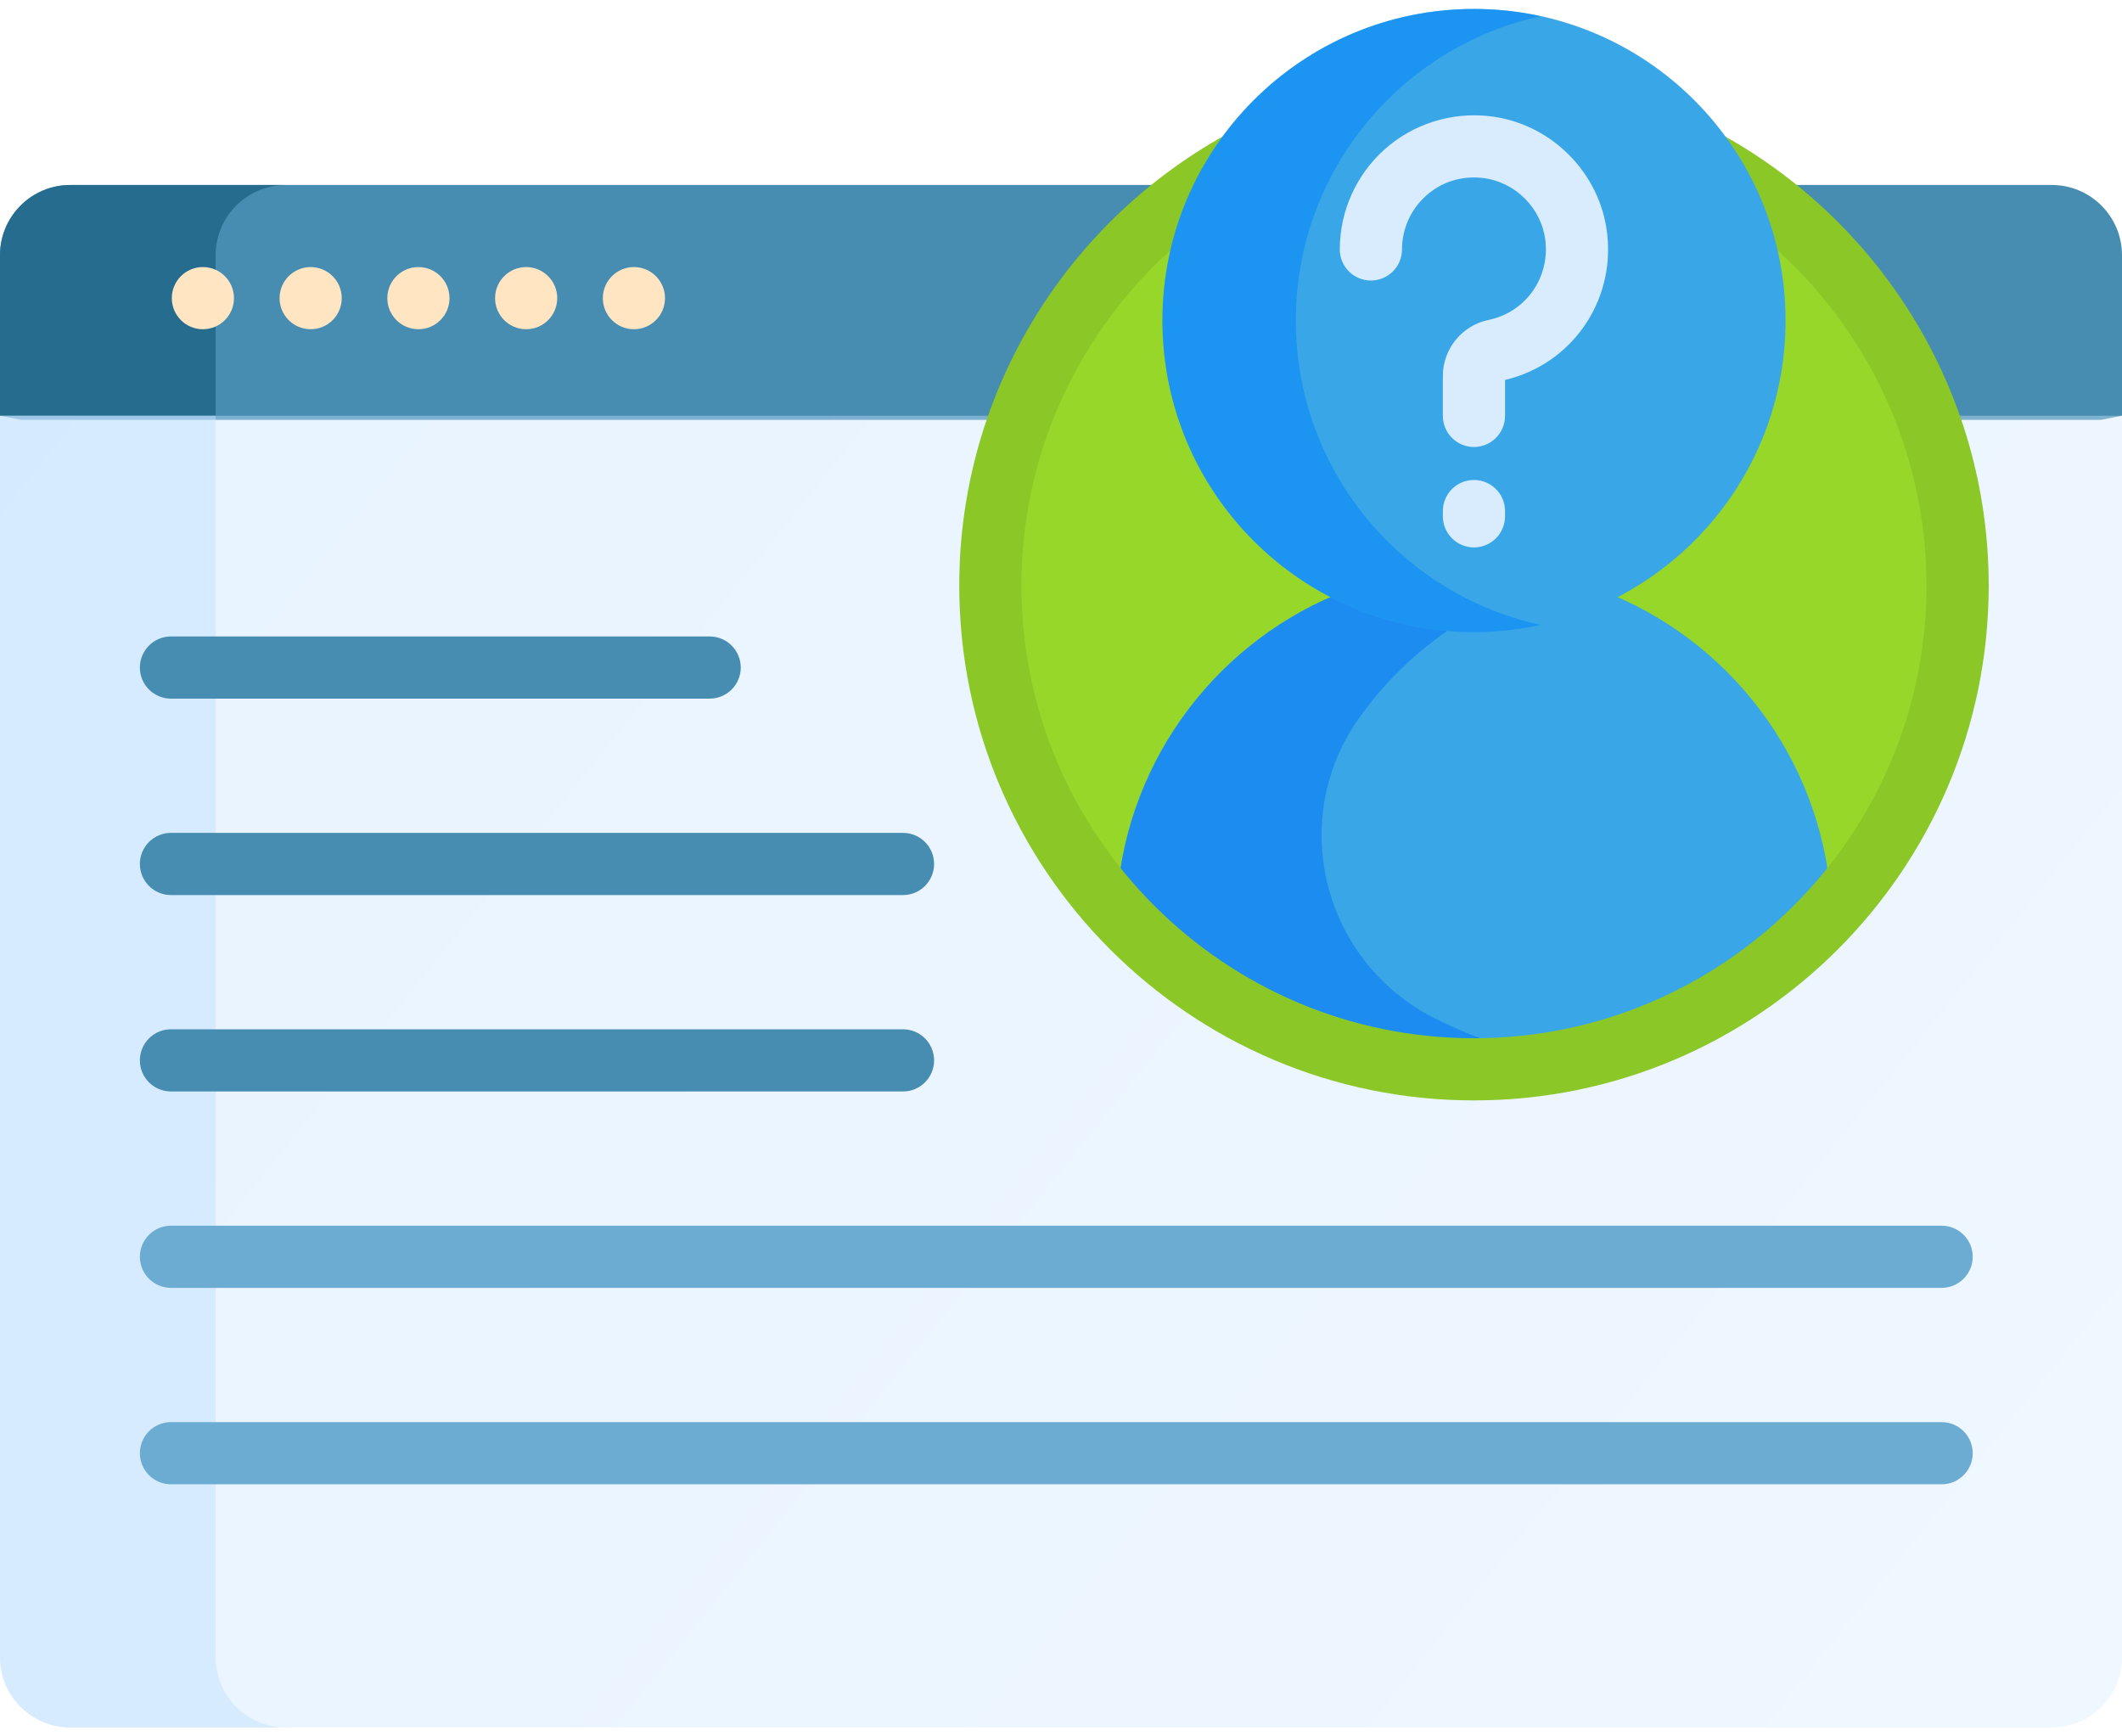
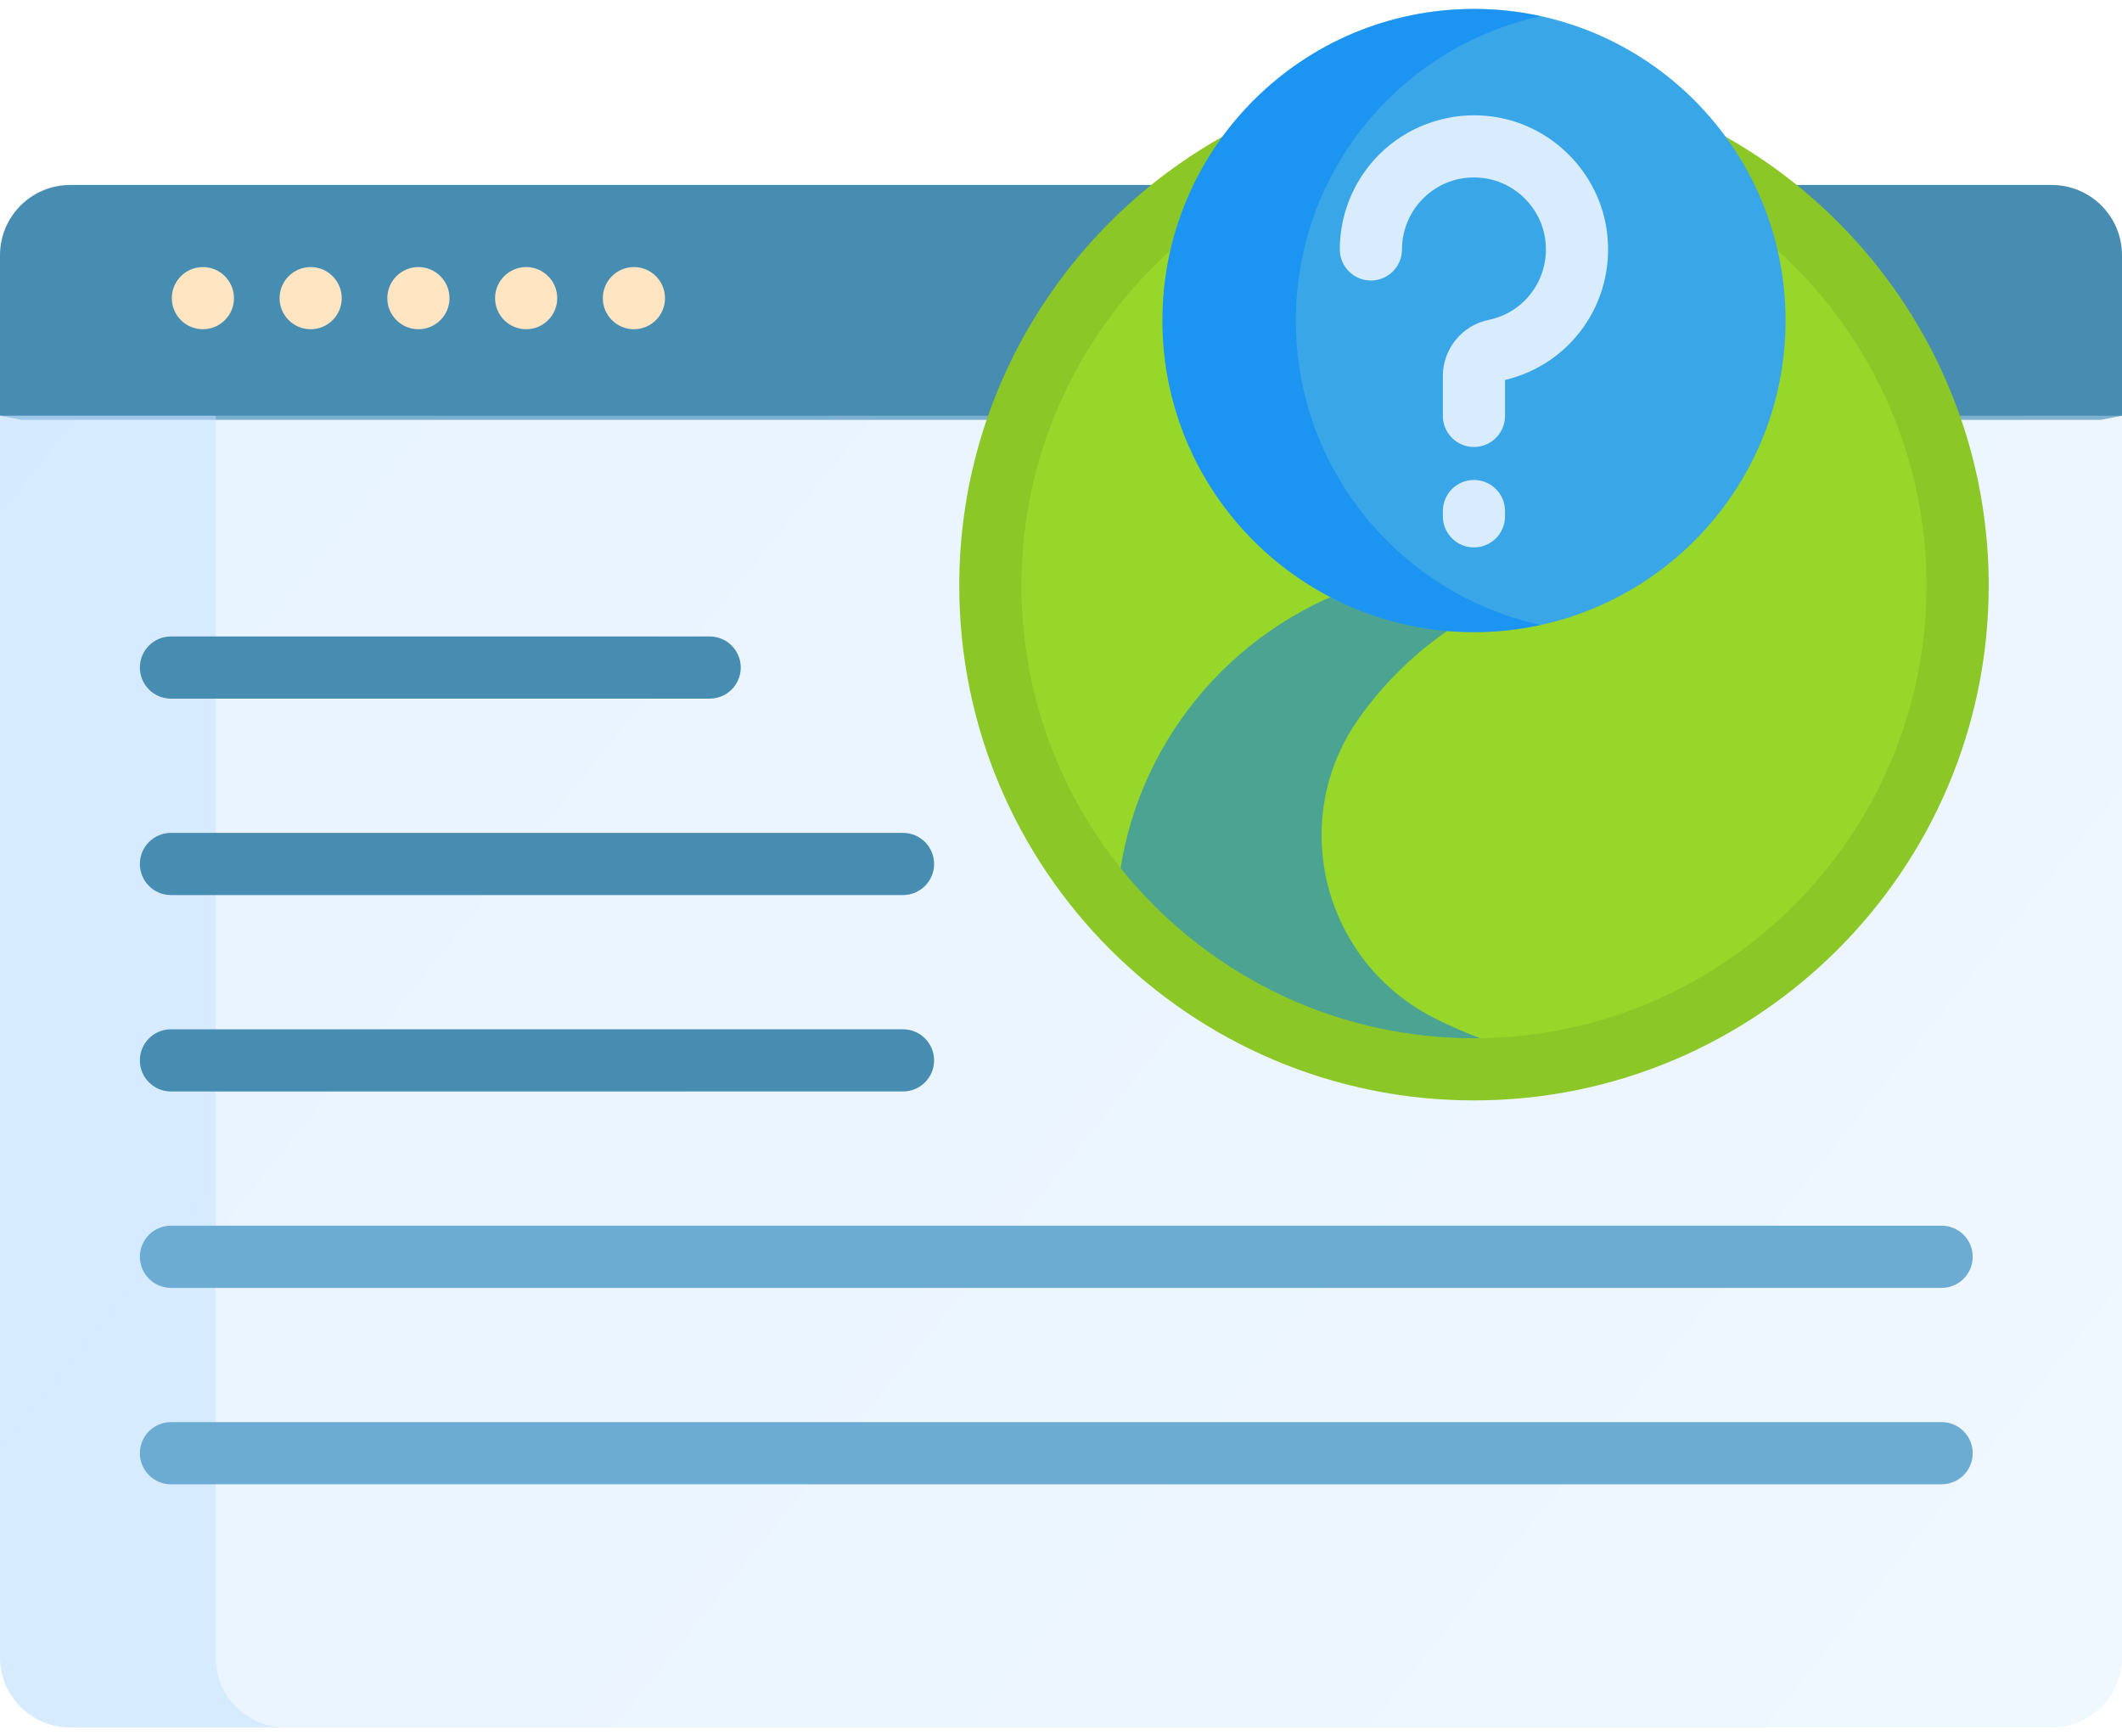
<svg xmlns="http://www.w3.org/2000/svg" width="88" height="72" viewBox="0 0 88 72" fill="none">
  <g clip-path="url(#clip0_951_263)">
    <path d="M49.888 7.67H2.914C1.305 7.67 0 8.974 0 10.584V17.237L0.877 17.409H42.28C43.737 13.416 46.426 10.016 49.888 7.67ZM85.086 7.67H72.366C75.827 10.016 78.517 13.416 79.973 17.409H87.123L88 17.237V10.584C88 8.974 86.695 7.67 85.086 7.67Z" fill="#478CB1" />
-     <path d="M8.942 10.586C8.942 8.976 10.246 7.672 11.856 7.672H2.914C1.305 7.672 0 8.976 0 10.586V17.239H8.942V10.586Z" fill="#266C8F" />
    <path d="M79.909 17.238C80.732 19.431 81.183 21.805 81.183 24.285C81.183 35.361 72.204 44.341 61.127 44.341C50.05 44.341 41.071 35.361 41.071 24.285C41.071 21.805 41.522 19.431 42.345 17.238H0V68.717C0 70.327 1.305 71.631 2.914 71.631H85.086C86.695 71.631 88 70.327 88 68.717V17.238H79.909Z" fill="url(#paint0_linear_951_263)" fill-opacity="0.4" />
    <path d="M8.942 68.717V17.238H0V68.717C0 70.327 1.305 71.631 2.914 71.631H11.856C10.246 71.631 8.942 70.327 8.942 68.717Z" fill="#C4E2FF" fill-opacity="0.5" />
    <path d="M72.666 7.879C73.464 9.572 73.877 11.42 73.875 13.292C73.875 20.321 68.156 26.041 61.126 26.041C54.096 26.041 48.377 20.322 48.377 13.292C48.376 11.42 48.789 9.572 49.587 7.879C44.436 11.509 41.07 17.503 41.07 24.284C41.07 35.361 50.05 44.34 61.126 44.34C72.203 44.34 81.183 35.361 81.183 24.284C81.183 17.503 77.817 11.509 72.666 7.879Z" fill="#97D729" />
-     <path d="M66.872 24.668C65.145 25.544 63.194 26.041 61.127 26.041C59.061 26.041 57.11 25.544 55.383 24.668C50.205 26.844 46.521 31.869 46.293 37.782C49.961 41.811 55.249 44.341 61.127 44.341C67.006 44.341 72.294 41.811 75.962 37.782C75.734 31.869 72.05 26.843 66.872 24.668Z" fill="#39A7E7" />
    <path d="M56.37 29.763C57.422 28.286 58.735 27.013 60.243 26.007C58.55 25.892 56.897 25.436 55.383 24.668C50.205 26.844 46.521 31.869 46.293 37.782C49.961 41.811 55.249 44.341 61.127 44.341C62.382 44.341 63.61 44.224 64.801 44.004C62.972 43.665 61.199 43.072 59.535 42.242C54.87 39.916 53.348 34.011 56.37 29.763Z" fill="#0172FB" fill-opacity="0.5" />
    <path d="M71.171 5.455C72.248 6.832 73.049 8.433 73.489 10.177C77.412 13.619 79.893 18.667 79.893 24.284C79.893 34.633 71.475 43.051 61.126 43.051C50.778 43.051 42.359 34.633 42.359 24.284C42.359 18.667 44.841 13.619 48.764 10.177C49.204 8.433 50.005 6.832 51.082 5.455C44.363 9.054 39.781 16.144 39.781 24.284C39.781 36.054 49.357 45.629 61.126 45.629C72.896 45.629 82.472 36.054 82.472 24.284C82.472 16.144 77.89 9.054 71.171 5.455Z" fill="#8BC727" />
    <path d="M61.128 26.212C68.264 26.212 74.048 20.428 74.048 13.292C74.048 6.156 68.264 0.371 61.128 0.371C53.992 0.371 48.207 6.156 48.207 13.292C48.207 20.428 53.992 26.212 61.128 26.212Z" fill="#39A7E7" />
    <path d="M53.739 13.292C53.739 7.106 58.088 1.938 63.894 0.671C62.985 0.472 62.058 0.371 61.128 0.371C53.992 0.371 48.207 6.156 48.207 13.292C48.207 20.428 53.992 26.212 61.128 26.212C62.058 26.212 62.985 26.111 63.894 25.913C58.088 24.646 53.739 19.478 53.739 13.292Z" fill="#0182FC" fill-opacity="0.5" />
    <path d="M61.125 18.535C60.783 18.535 60.455 18.399 60.214 18.157C59.972 17.916 59.836 17.588 59.836 17.246V15.585C59.836 14.467 60.633 13.491 61.73 13.266C63.247 12.954 64.262 11.549 64.09 9.998C63.939 8.63 62.837 7.529 61.47 7.378C60.605 7.281 59.775 7.545 59.135 8.119C58.822 8.399 58.572 8.742 58.401 9.125C58.23 9.508 58.141 9.923 58.141 10.343C58.141 11.055 57.563 11.632 56.852 11.632C56.14 11.632 55.562 11.055 55.562 10.343C55.562 8.763 56.238 7.253 57.415 6.198C58.591 5.145 60.173 4.641 61.753 4.815C64.31 5.097 66.37 7.158 66.653 9.715C66.965 12.541 65.151 15.108 62.414 15.755V17.246C62.414 17.415 62.381 17.583 62.316 17.739C62.251 17.896 62.156 18.038 62.036 18.157C61.917 18.277 61.775 18.372 61.618 18.437C61.462 18.502 61.294 18.535 61.125 18.535ZM61.125 22.699C60.783 22.699 60.455 22.563 60.214 22.321C59.972 22.079 59.836 21.752 59.836 21.41V21.191C59.836 20.479 60.413 19.902 61.125 19.902C61.837 19.902 62.414 20.479 62.414 21.191V21.41C62.414 21.752 62.278 22.079 62.037 22.321C61.795 22.563 61.467 22.699 61.125 22.699Z" fill="#D8ECFE" />
    <path d="M29.43 28.969H7.09C6.378 28.969 5.801 28.392 5.801 27.68C5.801 26.968 6.378 26.391 7.09 26.391H29.43C30.142 26.391 30.719 26.968 30.719 27.68C30.719 28.392 30.142 28.969 29.43 28.969ZM37.448 37.114H7.09C6.378 37.114 5.801 36.537 5.801 35.825C5.801 35.113 6.378 34.536 7.09 34.536H37.448C38.16 34.536 38.737 35.113 38.737 35.825C38.737 36.537 38.16 37.114 37.448 37.114ZM37.448 45.258H7.09C6.378 45.258 5.801 44.682 5.801 43.969C5.801 43.257 6.378 42.68 7.09 42.68H37.448C38.16 42.68 38.737 43.257 38.737 43.969C38.737 44.682 38.16 45.258 37.448 45.258Z" fill="#478CB1" />
    <path d="M80.52 53.402H7.09C6.378 53.402 5.801 52.825 5.801 52.113C5.801 51.401 6.378 50.824 7.09 50.824H80.52C81.232 50.824 81.809 51.401 81.809 52.113C81.809 52.825 81.232 53.402 80.52 53.402ZM80.52 61.547H7.09C6.378 61.547 5.801 60.97 5.801 60.258C5.801 59.546 6.378 58.969 7.09 58.969H80.52C81.232 58.969 81.809 59.546 81.809 60.258C81.809 60.97 81.232 61.547 80.52 61.547Z" fill="#6CACD3" />
    <path d="M26.289 13.652C27.001 13.652 27.578 13.075 27.578 12.363C27.578 11.651 27.001 11.074 26.289 11.074C25.577 11.074 25 11.651 25 12.363C25 13.075 25.577 13.652 26.289 13.652Z" fill="#FFE5C2" />
    <path d="M21.82 13.652C22.532 13.652 23.109 13.075 23.109 12.363C23.109 11.651 22.532 11.074 21.82 11.074C21.108 11.074 20.531 11.651 20.531 12.363C20.531 13.075 21.108 13.652 21.82 13.652Z" fill="#FFE5C2" />
    <path d="M17.352 13.652C18.064 13.652 18.641 13.075 18.641 12.363C18.641 11.651 18.064 11.074 17.352 11.074C16.64 11.074 16.062 11.651 16.062 12.363C16.062 13.075 16.64 13.652 17.352 13.652Z" fill="#FFE5C2" />
    <path d="M12.883 13.652C13.595 13.652 14.172 13.075 14.172 12.363C14.172 11.651 13.595 11.074 12.883 11.074C12.171 11.074 11.594 11.651 11.594 12.363C11.594 13.075 12.171 13.652 12.883 13.652Z" fill="#FFE5C2" />
    <path d="M8.414 13.652C9.126 13.652 9.703 13.075 9.703 12.363C9.703 11.651 9.126 11.074 8.414 11.074C7.702 11.074 7.125 11.651 7.125 12.363C7.125 13.075 7.702 13.652 8.414 13.652Z" fill="#FFE5C2" />
  </g>
  <defs>
    <linearGradient id="paint0_linear_951_263" x1="0" y1="17.238" x2="80.053" y2="81.527" gradientUnits="userSpaceOnUse">
      <stop stop-color="#C4E2FF" />
      <stop offset="1" stop-color="#D8ECFE" />
    </linearGradient>
    <clipPath id="clip0_951_263">
      <rect width="88" height="72" fill="white" />
    </clipPath>
  </defs>
</svg>